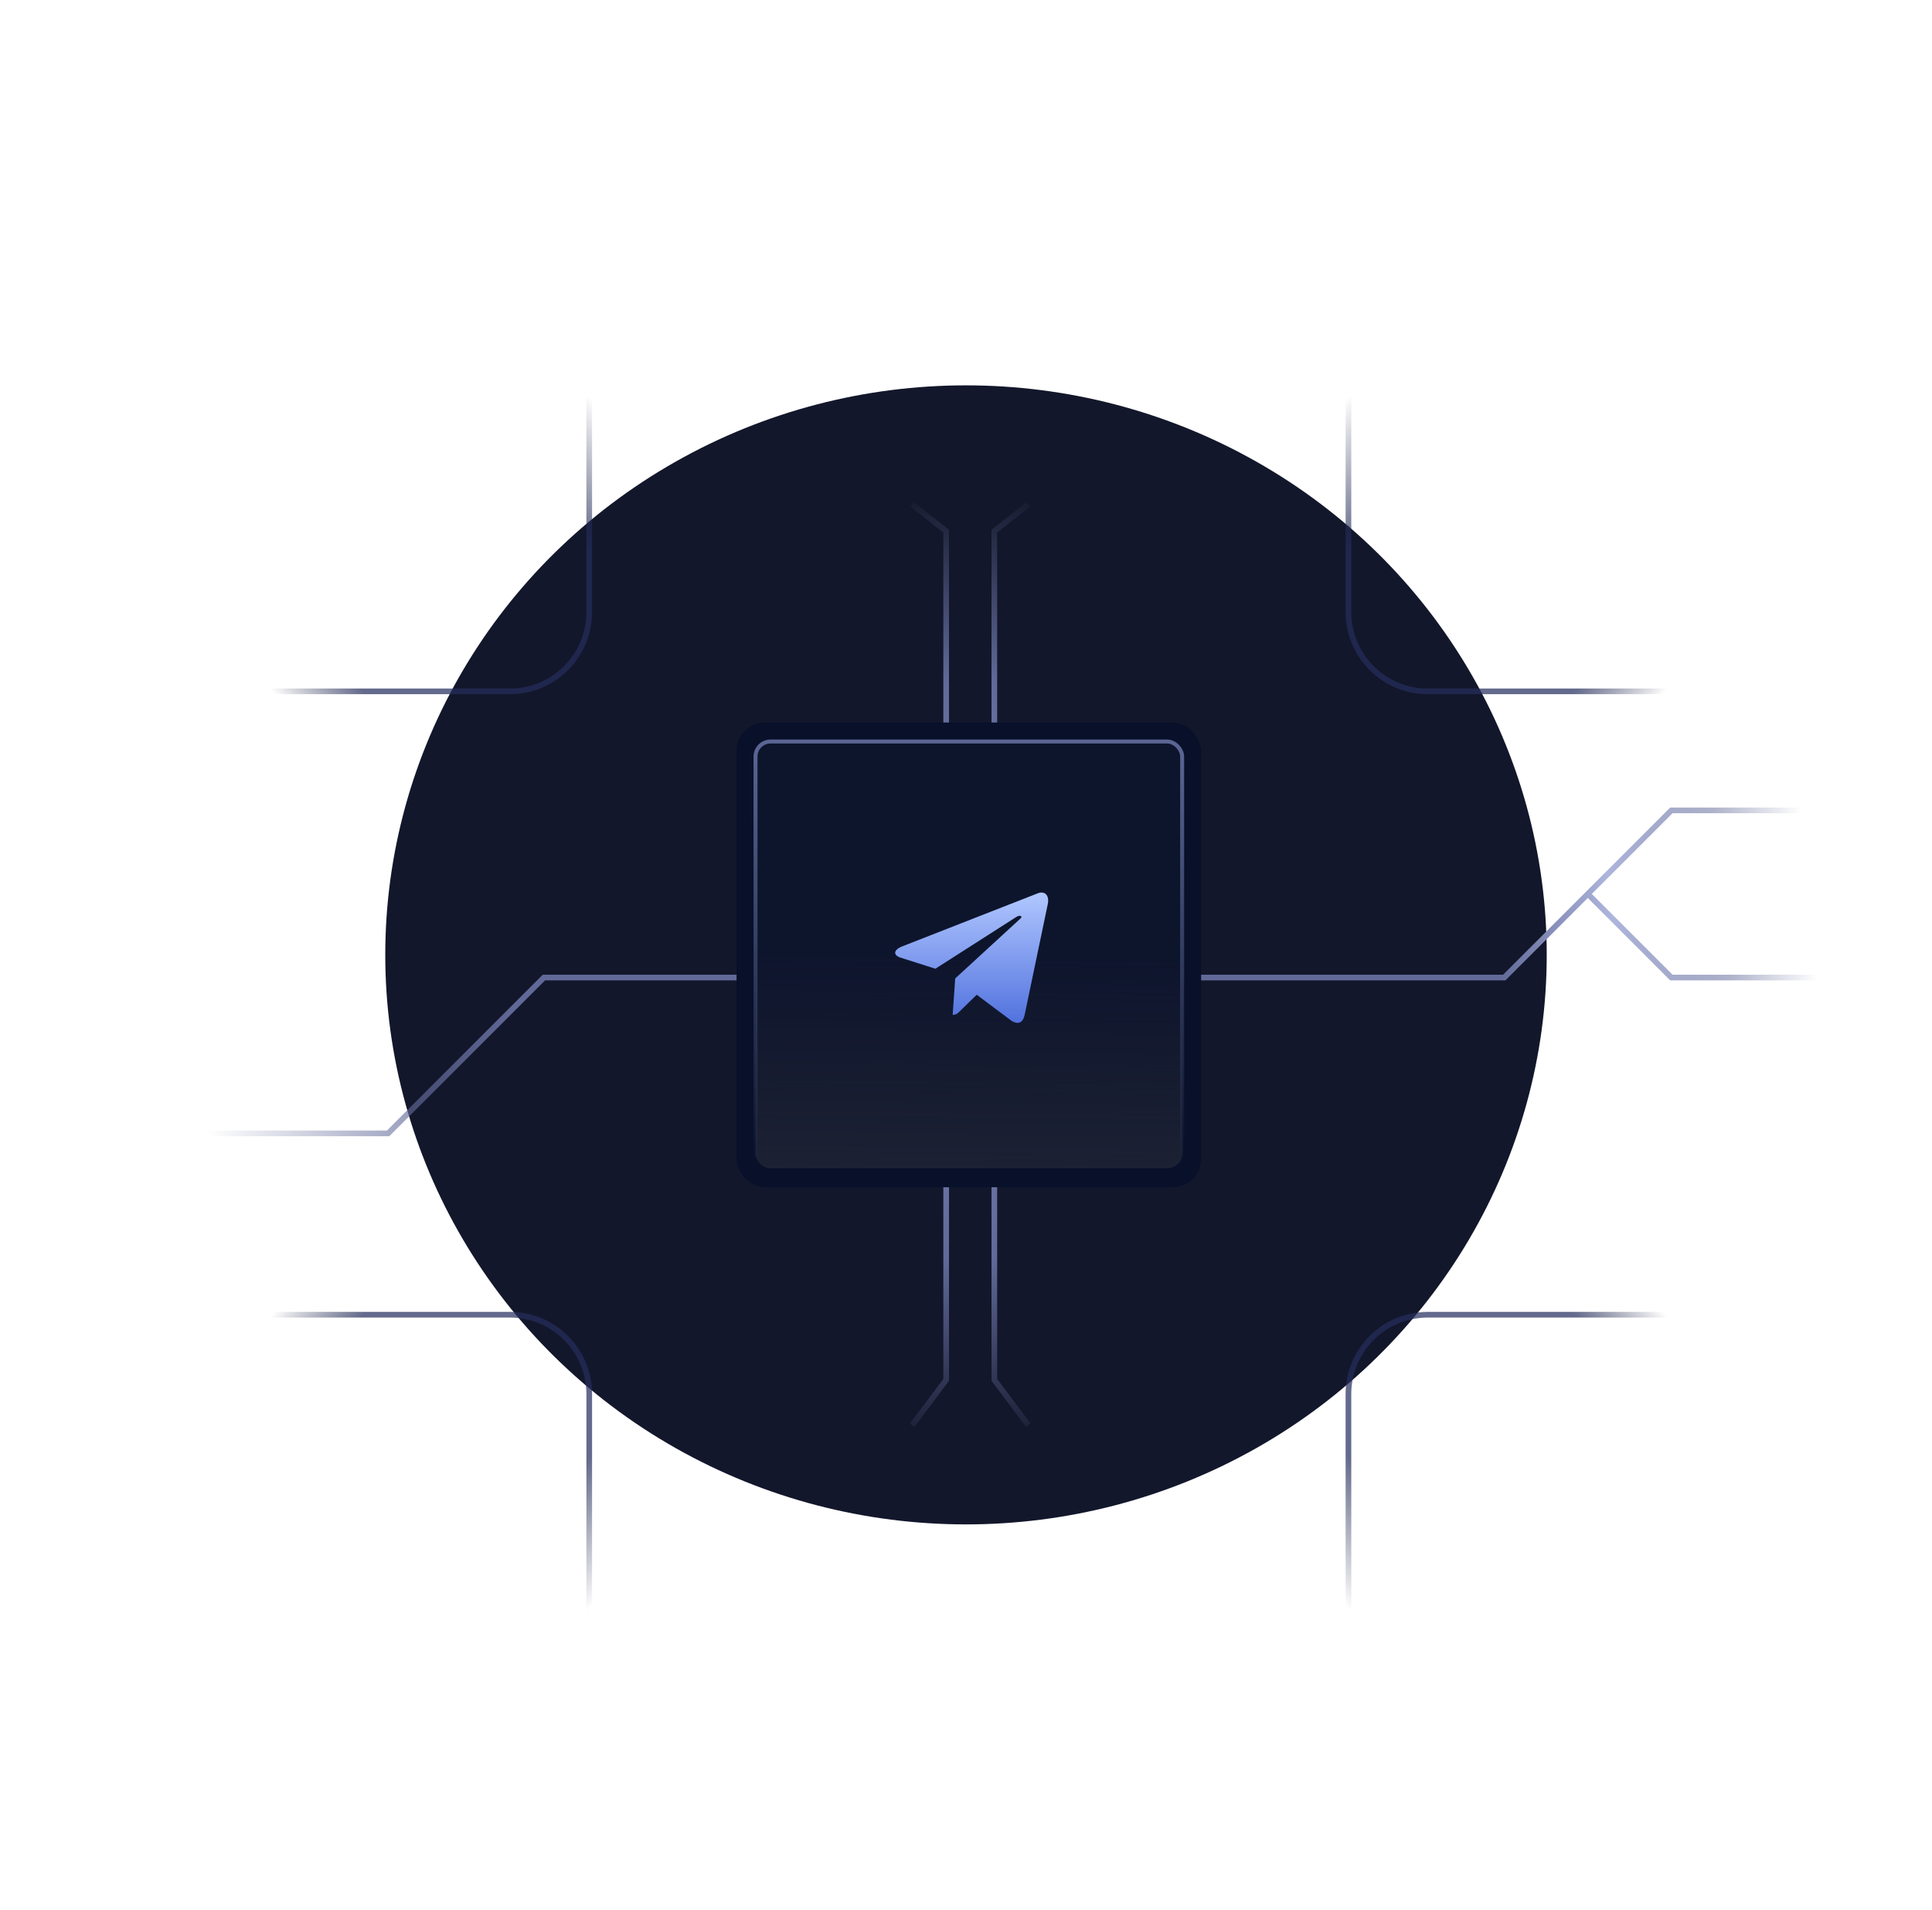
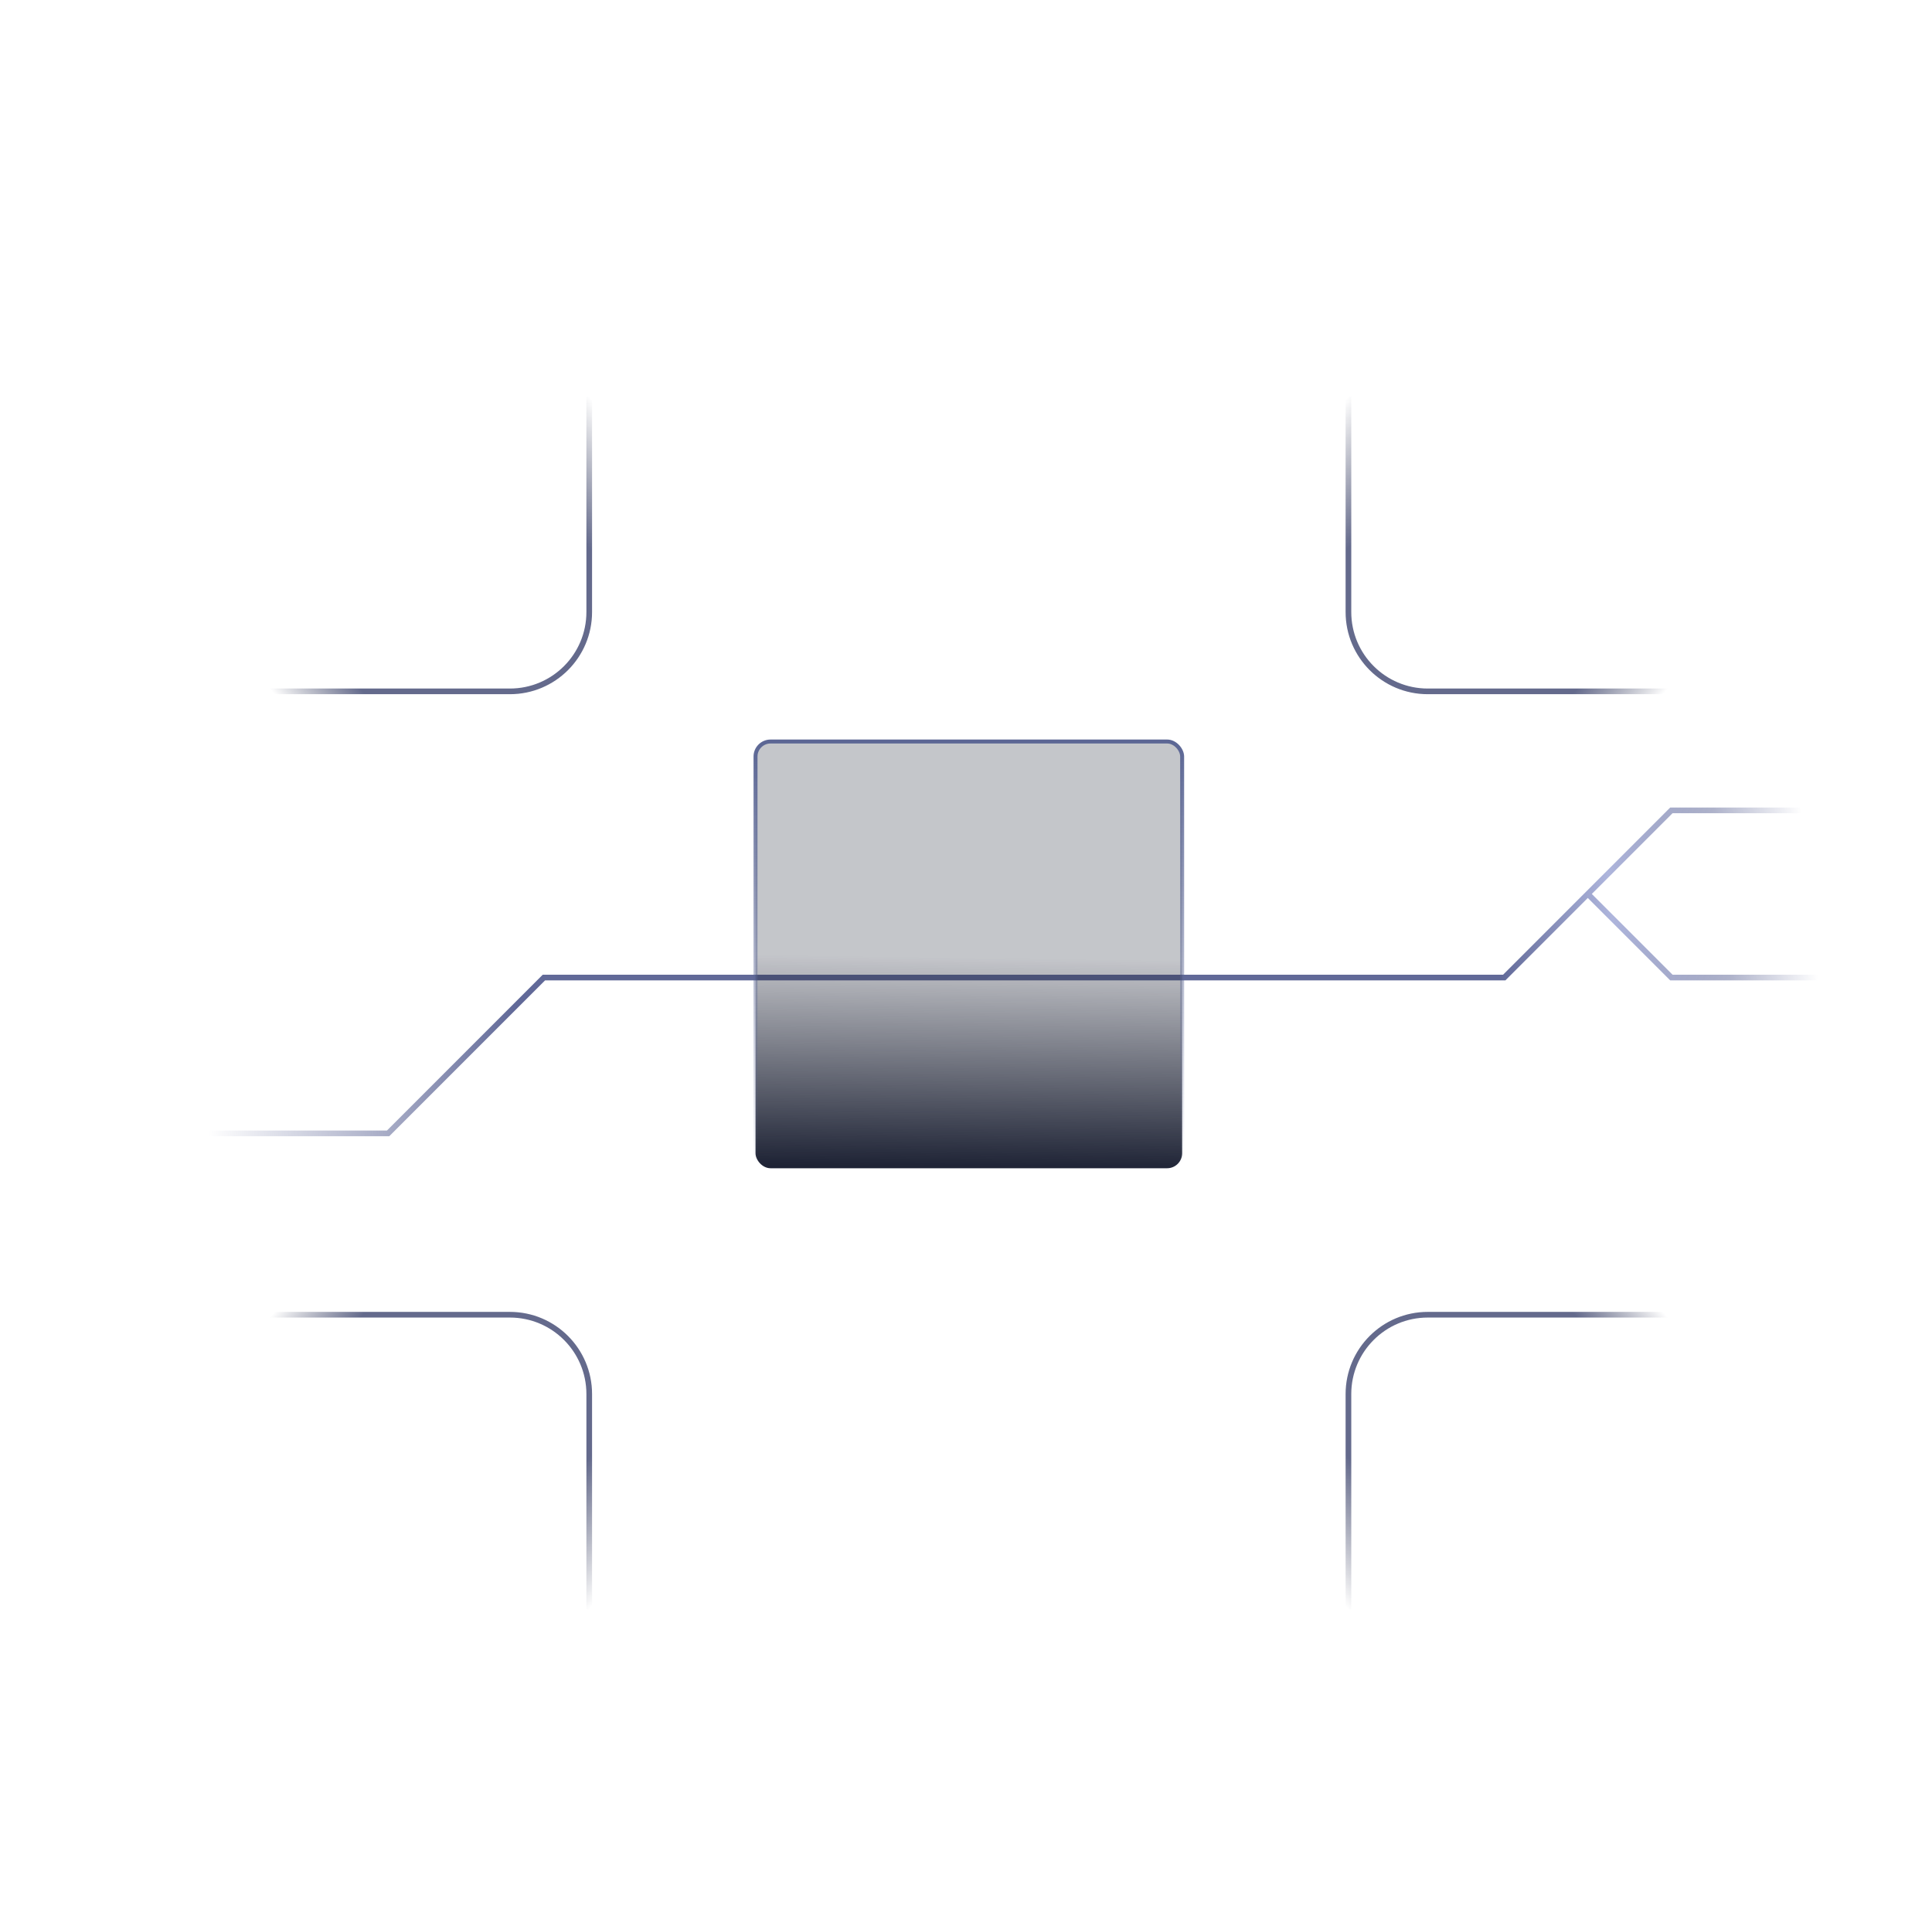
<svg xmlns="http://www.w3.org/2000/svg" width="341" height="337" viewBox="0 0 341 337" fill="none">
  <g filter="url(#filter0_f_2054_164)">
-     <ellipse cx="170.5" cy="168.5" rx="102.5" ry="100.5" fill="#13172B" />
-   </g>
-   <path d="M161 89L167 93.717V243.5L161 251.5" stroke="url(#paint0_linear_2054_164)" />
-   <path d="M181.5 89L175.5 93.717V243.5L181.5 251.5" stroke="url(#paint1_linear_2054_164)" />
+     </g>
  <path d="M23 200L68.5 200L96 172.5L265.5 172.5L280.25 157.75M335 143L295 143L280.25 157.75M280.25 157.75L295 172.5L335 172.5" stroke="url(#paint2_linear_2054_164)" />
-   <rect x="130" y="127.5" width="82" height="82" rx="5" fill="#08102A" />
  <rect x="133.35" y="130.85" width="75.3" height="75.3" rx="2.65" fill="url(#paint3_linear_2054_164)" stroke="url(#paint4_linear_2054_164)" stroke-width="0.7" />
-   <path d="M168.595 172.659L168.148 179.08C168.787 179.08 169.064 178.8 169.396 178.463L172.392 175.536L178.599 180.183C179.738 180.832 180.54 180.49 180.847 179.112L184.922 159.595L184.923 159.593C185.284 157.873 184.315 157.2 183.205 157.622L159.253 166.996C157.619 167.645 157.644 168.576 158.976 168.998L165.099 170.945L179.323 161.847C179.992 161.394 180.601 161.645 180.1 162.098L168.595 172.659Z" fill="url(#paint5_linear_2054_164)" />
  <path opacity="0.71" d="M104 70V108C104 115.732 97.732 122 90 122H46" stroke="url(#paint6_linear_2054_164)" />
  <path opacity="0.71" d="M104 284V246C104 238.268 97.732 232 90 232H46" stroke="url(#paint7_linear_2054_164)" />
  <path opacity="0.71" d="M238 70V108C238 115.732 244.268 122 252 122H296" stroke="url(#paint8_linear_2054_164)" />
  <path opacity="0.71" d="M238 284V246C238 238.268 244.268 232 252 232H296" stroke="url(#paint9_linear_2054_164)" />
  <defs>
    <filter id="filter0_f_2054_164" x="0.5" y="0.5" width="340" height="336" filterUnits="userSpaceOnUse" color-interpolation-filters="sRGB">
      <feFlood flood-opacity="0" result="BackgroundImageFix" />
      <feBlend mode="normal" in="SourceGraphic" in2="BackgroundImageFix" result="shape" />
      <feGaussianBlur stdDeviation="33.75" result="effect1_foregroundBlur_2054_164" />
    </filter>
    <linearGradient id="paint0_linear_2054_164" x1="154.5" y1="86.5" x2="154.5" y2="256.5" gradientUnits="userSpaceOnUse">
      <stop stop-color="#616998" stop-opacity="0" />
      <stop offset="0.197" stop-color="#616998" />
      <stop offset="0.486" stop-color="#7E87BD" />
      <stop offset="0.798" stop-color="#616998" />
      <stop offset="1" stop-color="#616998" stop-opacity="0" />
    </linearGradient>
    <linearGradient id="paint1_linear_2054_164" x1="188" y1="86.5" x2="188" y2="256.5" gradientUnits="userSpaceOnUse">
      <stop stop-color="#616998" stop-opacity="0" />
      <stop offset="0.197" stop-color="#616998" />
      <stop offset="0.486" stop-color="#7E87BD" />
      <stop offset="0.798" stop-color="#616998" />
      <stop offset="1" stop-color="#616998" stop-opacity="0" />
    </linearGradient>
    <linearGradient id="paint2_linear_2054_164" x1="34" y1="171.5" x2="318" y2="143.5" gradientUnits="userSpaceOnUse">
      <stop stop-color="#616998" stop-opacity="0" />
      <stop offset="0.197" stop-color="#616998" />
      <stop offset="0.486" stop-color="#616998" />
      <stop offset="0.705" stop-color="#616998" />
      <stop offset="0.804" stop-color="#616998" />
      <stop offset="0.877" stop-color="#AEB5DC" />
      <stop offset="0.946" stop-color="#616998" stop-opacity="0.51" />
      <stop offset="1" stop-color="#616998" stop-opacity="0" />
    </linearGradient>
    <linearGradient id="paint3_linear_2054_164" x1="171.521" y1="169.021" x2="171" y2="206.5" gradientUnits="userSpaceOnUse">
      <stop stop-color="#1C2133" stop-opacity="0.26" />
      <stop offset="1" stop-color="#1C2133" />
    </linearGradient>
    <linearGradient id="paint4_linear_2054_164" x1="171" y1="130.5" x2="171" y2="206.5" gradientUnits="userSpaceOnUse">
      <stop stop-color="#5B6694" />
      <stop offset="1" stop-color="#5B6694" stop-opacity="0" />
    </linearGradient>
    <linearGradient id="paint5_linear_2054_164" x1="171.5" y1="157.5" x2="171.5" y2="180.5" gradientUnits="userSpaceOnUse">
      <stop stop-color="#B0C7FF" />
      <stop offset="1" stop-color="#5272DE" />
    </linearGradient>
    <linearGradient id="paint6_linear_2054_164" x1="104" y1="70" x2="47.5" y2="122" gradientUnits="userSpaceOnUse">
      <stop stop-color="#191F40" stop-opacity="0" />
      <stop offset="0.236" stop-color="#242D5D" />
      <stop offset="0.538" stop-color="#242D5D" />
      <stop offset="0.841" stop-color="#242D5D" />
      <stop offset="0.995" stop-color="#191F40" stop-opacity="0" />
    </linearGradient>
    <linearGradient id="paint7_linear_2054_164" x1="104" y1="284" x2="47.5" y2="232" gradientUnits="userSpaceOnUse">
      <stop stop-color="#191F40" stop-opacity="0" />
      <stop offset="0.236" stop-color="#242D5D" />
      <stop offset="0.538" stop-color="#242D5D" />
      <stop offset="0.841" stop-color="#242D5D" />
      <stop offset="0.995" stop-color="#191F40" stop-opacity="0" />
    </linearGradient>
    <linearGradient id="paint8_linear_2054_164" x1="238" y1="70" x2="294.5" y2="122" gradientUnits="userSpaceOnUse">
      <stop stop-color="#191F40" stop-opacity="0" />
      <stop offset="0.236" stop-color="#242D5D" />
      <stop offset="0.538" stop-color="#242D5D" />
      <stop offset="0.841" stop-color="#242D5D" />
      <stop offset="0.995" stop-color="#191F40" stop-opacity="0" />
    </linearGradient>
    <linearGradient id="paint9_linear_2054_164" x1="238" y1="284" x2="294.5" y2="232" gradientUnits="userSpaceOnUse">
      <stop stop-color="#191F40" stop-opacity="0" />
      <stop offset="0.236" stop-color="#242D5D" />
      <stop offset="0.538" stop-color="#242D5D" />
      <stop offset="0.841" stop-color="#242D5D" />
      <stop offset="0.995" stop-color="#191F40" stop-opacity="0" />
    </linearGradient>
  </defs>
</svg>